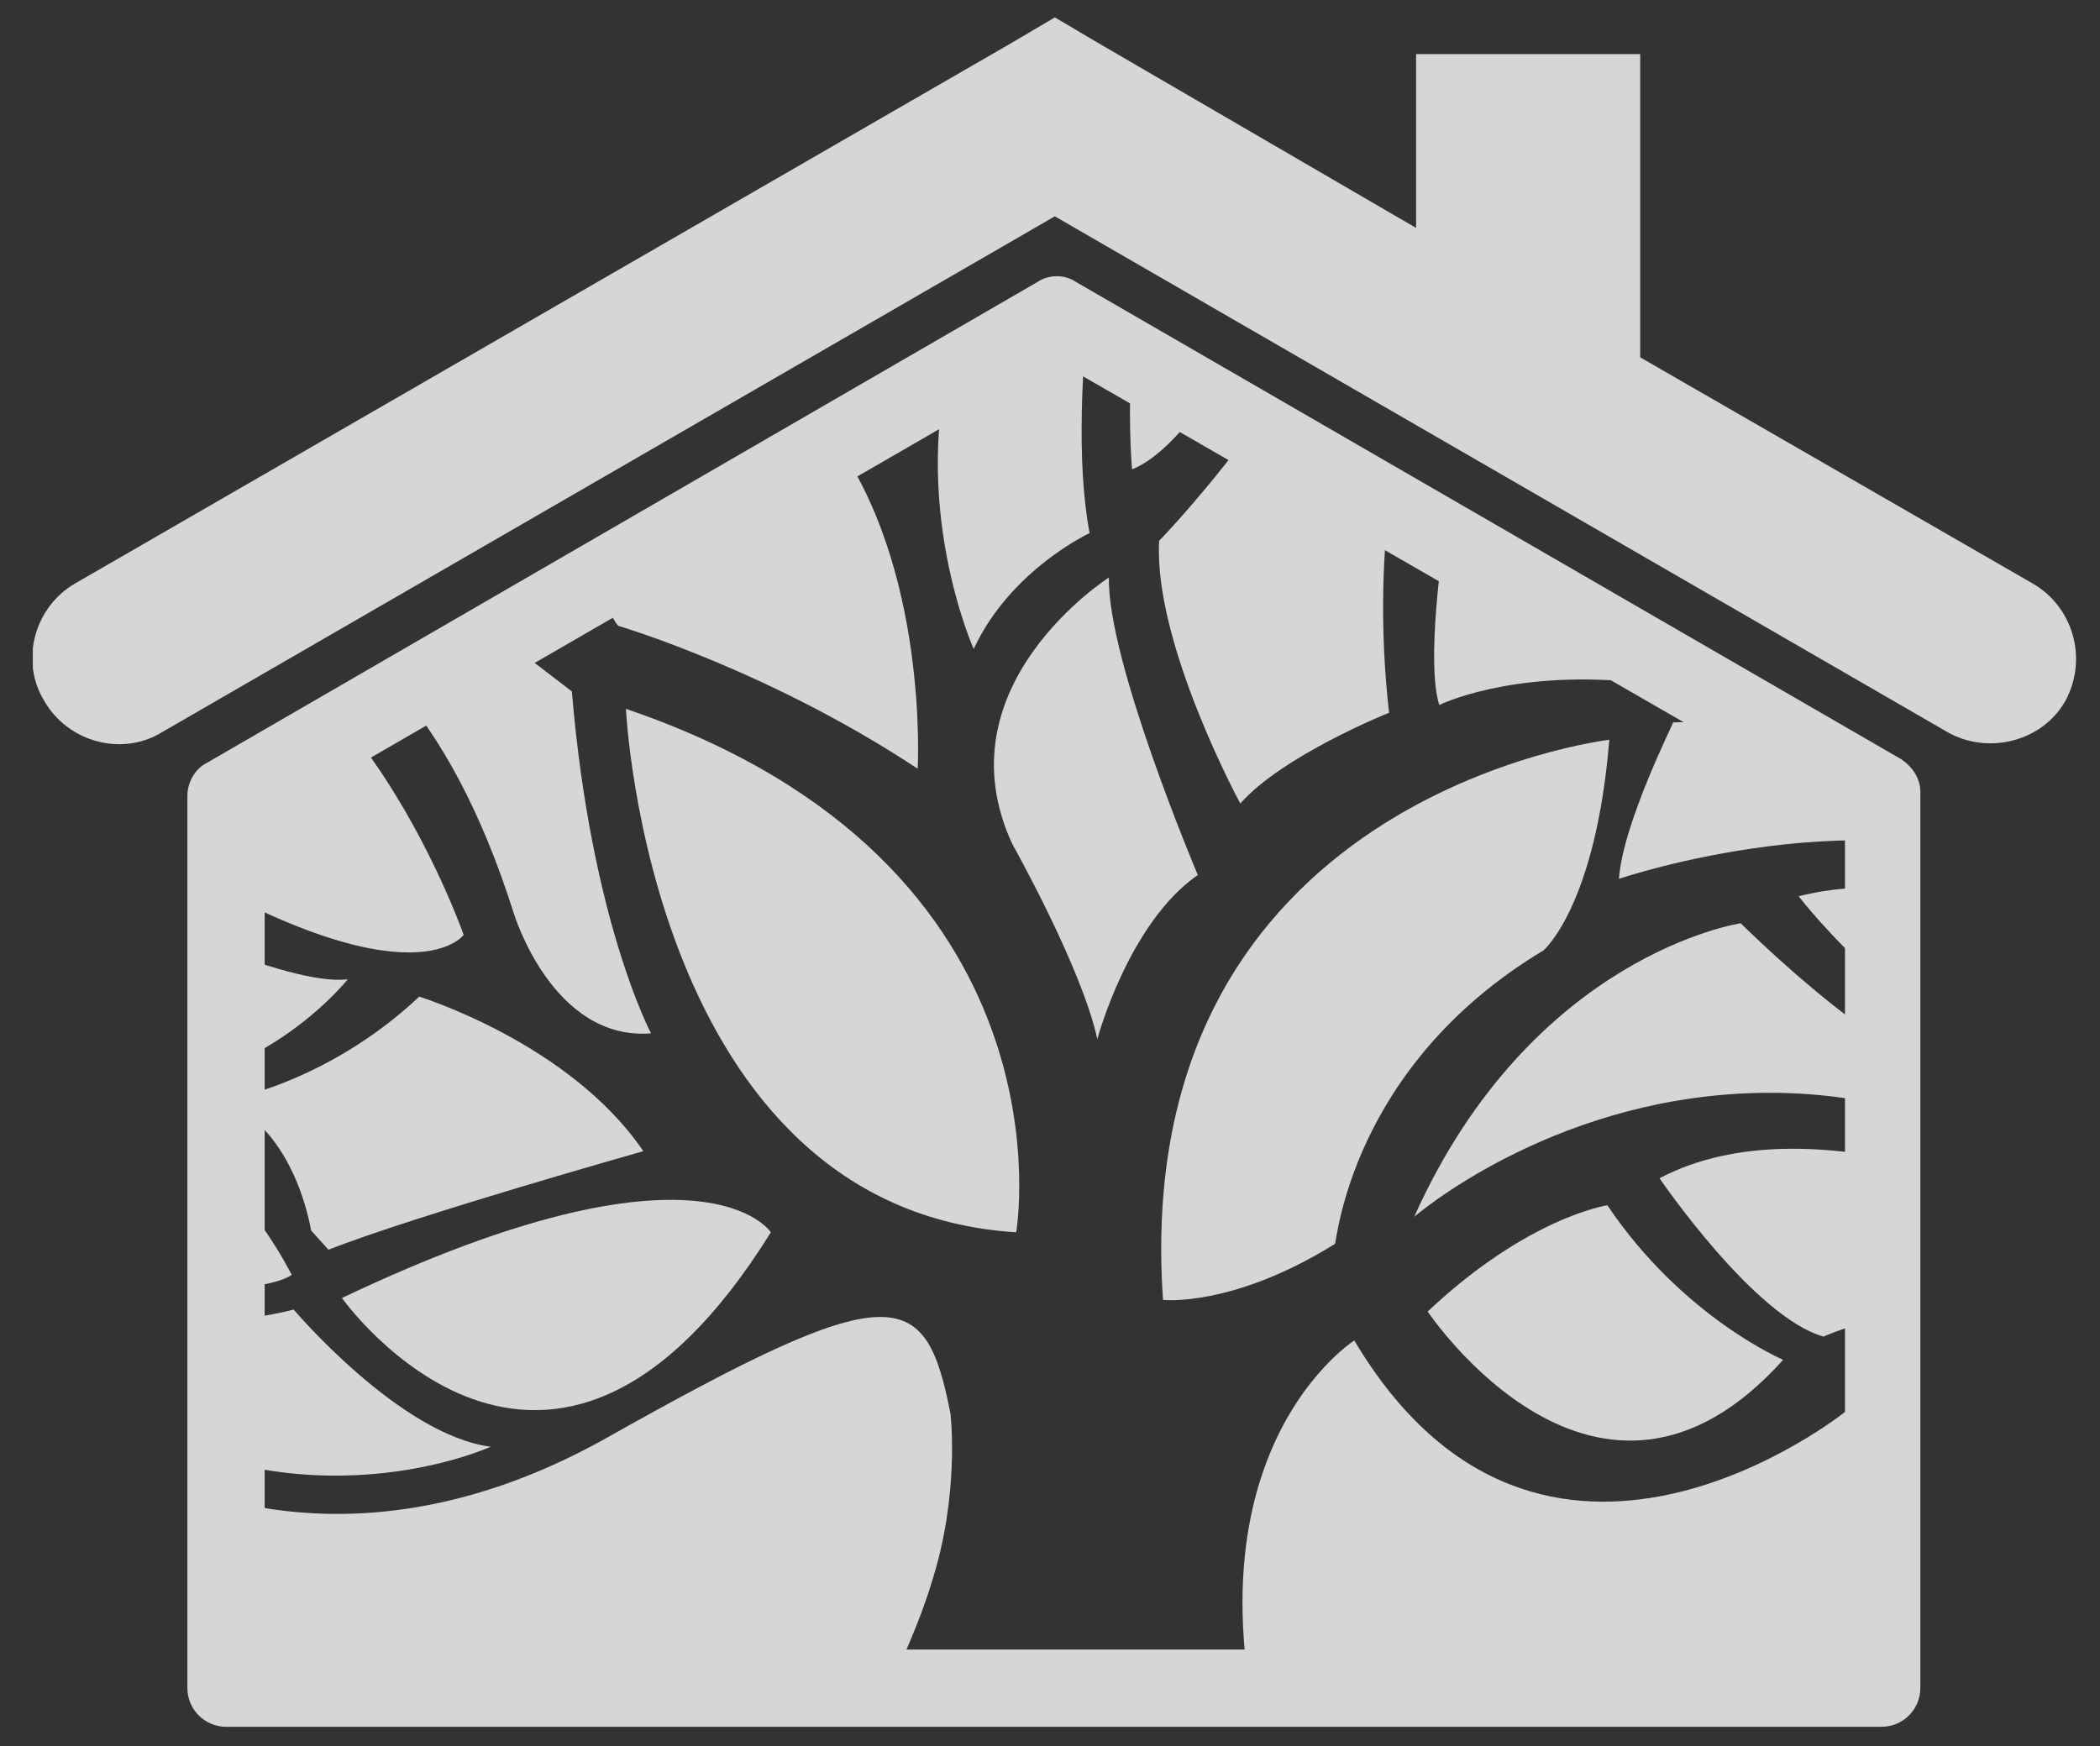
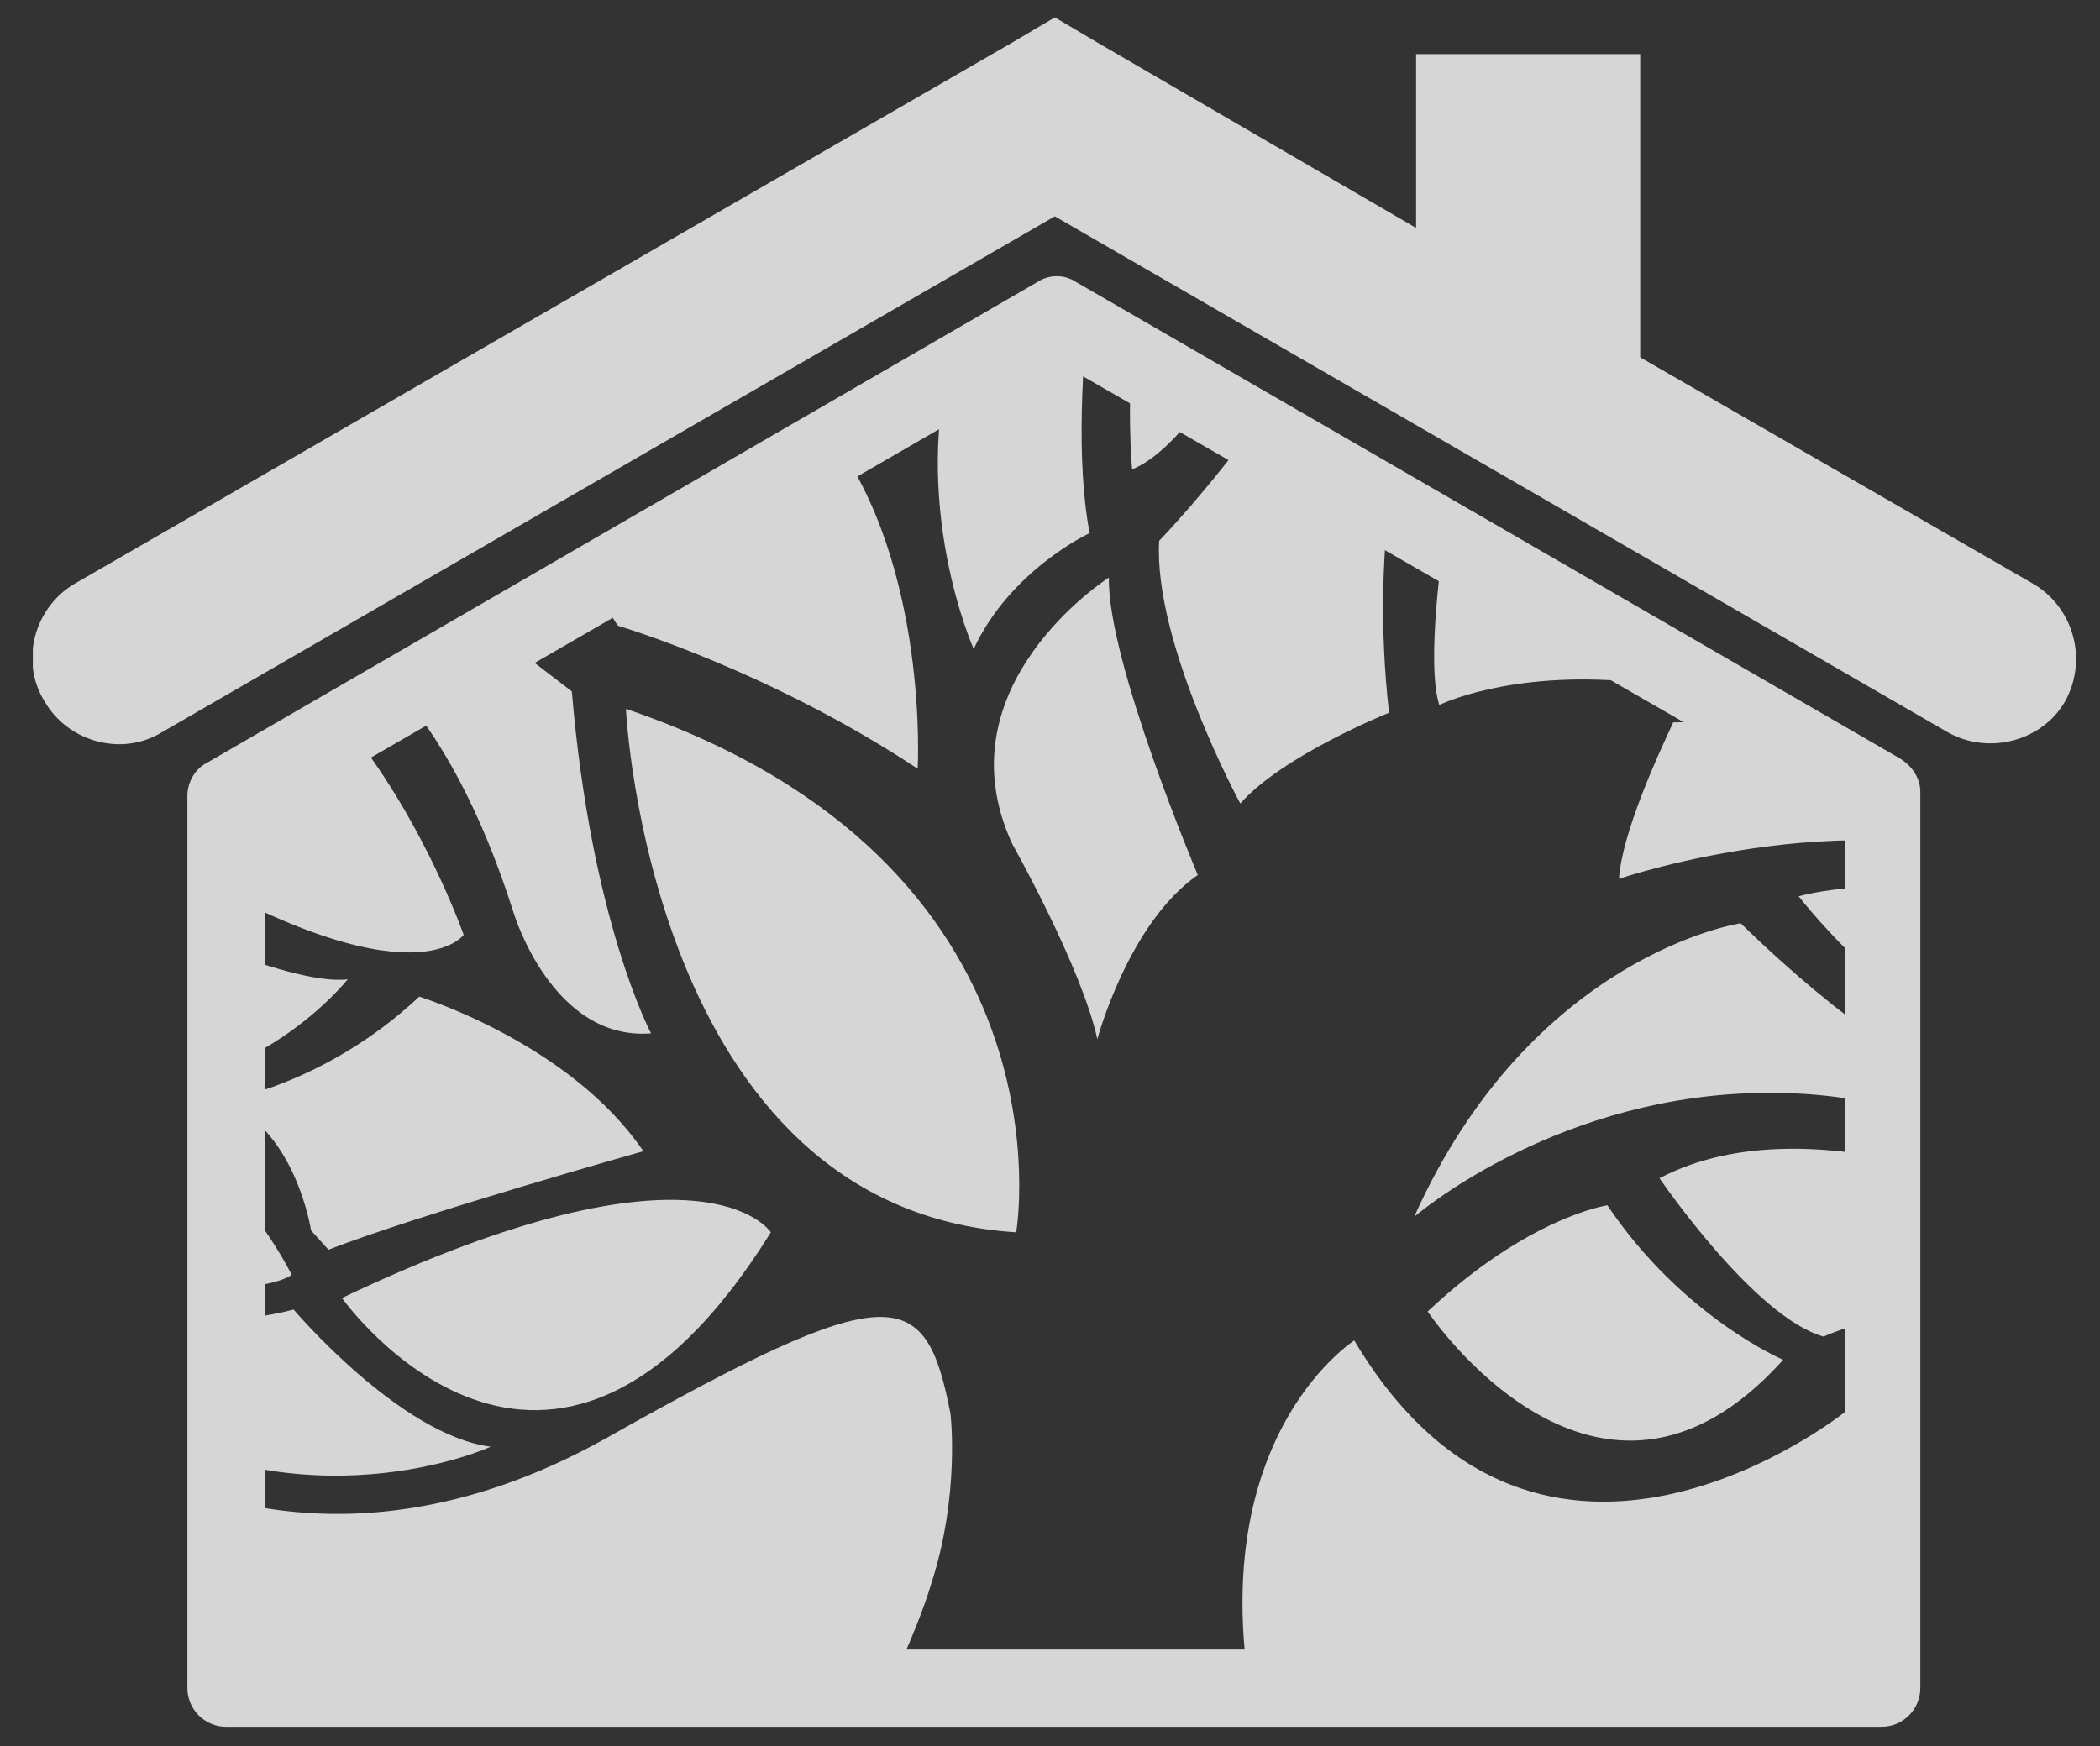
<svg xmlns="http://www.w3.org/2000/svg" xmlns:xlink="http://www.w3.org/1999/xlink" version="1.1" id="Layer_1" x="0px" y="0px" viewBox="0 0 108.7 90.4" style="enable-background:new 0 0 108.7 90.4;" xml:space="preserve">
  <rect x="0" y="0" width="108.7" height="90.4" fill="#333333" stroke="none" />
  <style type="text/css">
	.st0{opacity:0.8;}
	.st1{clip-path:url(#SVGID_2_);}
	.st2{fill:#FFFFFF;}
	.st3{clip-path:url(#SVGID_4_);}
	.st4{clip-path:url(#SVGID_6_);}
	.st5{clip-path:url(#SVGID_8_);}
	.st6{clip-path:url(#SVGID_10_);}
	.st7{fill:#8097AD;}
	.st8{clip-path:url(#SVGID_12_);}
	.st9{clip-path:url(#SVGID_14_);}
	.st10{fill:#29572A;}
	.st11{clip-path:url(#SVGID_16_);}
	.st12{fill:#B2C1CE;}
	.st13{clip-path:url(#SVGID_18_);}
	.st14{clip-path:url(#SVGID_20_);}
	.st15{clip-path:url(#SVGID_22_);}
	.st16{clip-path:url(#SVGID_24_);}
	.st17{clip-path:url(#SVGID_26_);}
	.st18{fill:#ED1F24;}
	.st19{clip-path:url(#SVGID_28_);}
	.st20{clip-path:url(#SVGID_30_);}
	.st21{clip-path:url(#SVGID_32_);}
	.st22{clip-path:url(#SVGID_34_);}
	.st23{clip-path:url(#SVGID_36_);}
	.st24{clip-path:url(#SVGID_38_);}
	.st25{clip-path:url(#SVGID_40_);}
	.st26{clip-path:url(#SVGID_42_);}
	.st27{clip-path:url(#SVGID_44_);}
	.st28{clip-path:url(#SVGID_46_);}
	.st29{clip-path:url(#SVGID_48_);}
	.st30{clip-path:url(#SVGID_50_);}
	.st31{clip-path:url(#SVGID_52_);}
	.st32{clip-path:url(#SVGID_54_);}
	.st33{clip-path:url(#SVGID_56_);}
	.st34{clip-path:url(#SVGID_58_);}
	.st35{clip-path:url(#SVGID_60_);}
	.st36{clip-path:url(#SVGID_62_);}
	.st37{clip-path:url(#SVGID_64_);}
</style>
  <g class="st0">
    <g>
      <g>
        <defs>
-           <polygon id="SVGID_1_" points="11.7,41.2 11.7,87.4 97.4,87.4 97.4,41 54.7,16.4     " />
-         </defs>
+           </defs>
        <clipPath id="SVGID_2_">
          <use xlink:href="#SVGID_1_" style="overflow:visible;" />
        </clipPath>
        <g class="st1">
          <path class="st2" d="M79.9,49.2c0,0,2.7-2.3,3.4-10.9c0,0-24.9,2.9-23.1,29c0,0,3.6,0.4,8.9-2.9C69.2,64.3,69.9,55.2,79.9,49.2" />
        </g>
      </g>
      <g>
        <defs>
          <polygon id="SVGID_3_" points="11.7,41.2 11.7,87.4 97.4,87.4 97.4,41 54.7,16.4     " />
        </defs>
        <clipPath id="SVGID_4_">
          <use xlink:href="#SVGID_3_" style="overflow:visible;" />
        </clipPath>
        <g class="st3">
          <path class="st2" d="M62,45.3c0,0-4.7-11.1-4.6-15.4c0,0-8.8,5.6-5,13.8c0,0,3.6,6.4,4.4,10.1C56.8,53.8,58.4,47.8,62,45.3" />
        </g>
      </g>
      <g>
        <defs>
          <polygon id="SVGID_5_" points="11.7,41.2 11.7,87.4 97.4,87.4 97.4,41 54.7,16.4     " />
        </defs>
        <clipPath id="SVGID_6_">
          <use xlink:href="#SVGID_5_" style="overflow:visible;" />
        </clipPath>
        <g class="st4">
          <path class="st2" d="M60,28c-0.3,5.3,4.2,13.6,4.2,13.6c2.2-2.5,7.7-4.7,7.7-4.7c-2-17.7,6.4-29.4,6.4-29.4l-6.9,0.4      C70.6,17.1,60,28,60,28" />
        </g>
      </g>
      <g>
        <defs>
          <polygon id="SVGID_7_" points="11.7,41.2 11.7,87.4 97.4,87.4 97.4,41 54.7,16.4     " />
        </defs>
        <clipPath id="SVGID_8_">
          <use xlink:href="#SVGID_7_" style="overflow:visible;" />
        </clipPath>
        <g class="st5">
          <path class="st2" d="M58.6,24.3c4.7-1.9,10.3-16.1,10.3-16.1l-8.4-1.1C57.8,16.3,58.6,24.3,58.6,24.3" />
        </g>
      </g>
      <g>
        <defs>
          <polygon id="SVGID_9_" points="11.7,41.2 11.7,87.4 97.4,87.4 97.4,41 54.7,16.4     " />
        </defs>
        <clipPath id="SVGID_10_">
          <use xlink:href="#SVGID_9_" style="overflow:visible;" />
        </clipPath>
        <g class="st6">
          <path class="st7" d="M75.3,24.7c0,0,8.6,0,12.7-16.9L79.7,8C79.7,7.9,75,17.6,75.3,24.7" />
        </g>
      </g>
      <g>
        <defs>
          <polygon id="SVGID_11_" points="11.7,41.2 11.7,87.4 97.4,87.4 97.4,41 54.7,16.4     " />
        </defs>
        <clipPath id="SVGID_12_">
          <use xlink:href="#SVGID_11_" style="overflow:visible;" />
        </clipPath>
        <g class="st8">
          <path class="st2" d="M74.7,28.3c0,0-0.9,6-0.2,8.2c0,0,3.6-1.8,10-1.2c0,0,2.2-7.6,5-10.9s4-13.8,3.8-18.1l-3.7,1.3      C89.8,7.7,87.6,24.7,74.7,28.3" />
        </g>
      </g>
      <g>
        <defs>
          <polygon id="SVGID_13_" points="11.7,41.2 11.7,87.4 97.4,87.4 97.4,41 54.7,16.4     " />
        </defs>
        <clipPath id="SVGID_14_">
          <use xlink:href="#SVGID_13_" style="overflow:visible;" />
        </clipPath>
        <g class="st9">
-           <path class="st10" d="M105.6,12.2V3.4L95.1,6c0,0,0.3,8.8-1.7,13.8C93.4,19.8,95.3,20.6,105.6,12.2" />
-         </g>
+           </g>
      </g>
      <g>
        <defs>
          <polygon id="SVGID_15_" points="11.7,41.2 11.7,87.4 97.4,87.4 97.4,41 54.7,16.4     " />
        </defs>
        <clipPath id="SVGID_16_">
          <use xlink:href="#SVGID_15_" style="overflow:visible;" />
        </clipPath>
        <g class="st11">
          <path class="st12" d="M105.6,16.1c0,0-7.8,6.8-13,6.6c0,0-4.7,6.6-5.6,12.5c0,0,10,0.6,18.7-7.4L105.6,16.1L105.6,16.1z" />
        </g>
      </g>
      <g>
        <defs>
          <polygon id="SVGID_17_" points="11.7,41.2 11.7,87.4 97.4,87.4 97.4,41 54.7,16.4     " />
        </defs>
        <clipPath id="SVGID_18_">
          <use xlink:href="#SVGID_17_" style="overflow:visible;" />
        </clipPath>
        <g class="st13">
          <path class="st2" d="M83.8,45.5c0,0,13.2-4.5,22.4,0l-0.5-14c0,0-5.1,5.7-19.1,5.9C86.7,37.3,84,42.6,83.8,45.5" />
        </g>
      </g>
      <g>
        <defs>
          <polygon id="SVGID_19_" points="11.7,41.2 11.7,87.4 97.4,87.4 97.4,41 54.7,16.4     " />
        </defs>
        <clipPath id="SVGID_20_">
          <use xlink:href="#SVGID_19_" style="overflow:visible;" />
        </clipPath>
        <g class="st14">
          <path class="st2" d="M105.8,48.2c0,0-5.8-3.5-12.7-1.8c0,0,6.6,8.6,13.7,9.1L105.8,48.2z" />
        </g>
      </g>
      <g>
        <defs>
          <polygon id="SVGID_21_" points="11.7,41.2 11.7,87.4 97.4,87.4 97.4,41 54.7,16.4     " />
        </defs>
        <clipPath id="SVGID_22_">
          <use xlink:href="#SVGID_21_" style="overflow:visible;" />
        </clipPath>
        <g class="st15">
          <path class="st2" d="M90.1,47.8c0,0-10.8,1.6-16.9,15.2c0,0,6.9-6,17.3-6.4c10.3-0.4,15.5,4.8,15.5,4.8l0.5-3.9      C106.4,57.5,101.1,58.5,90.1,47.8" />
        </g>
      </g>
      <g>
        <defs>
          <polygon id="SVGID_23_" points="11.7,41.2 11.7,87.4 97.4,87.4 97.4,41 54.7,16.4     " />
        </defs>
        <clipPath id="SVGID_24_">
          <use xlink:href="#SVGID_23_" style="overflow:visible;" />
        </clipPath>
        <g class="st16">
          <path class="st2" d="M105.5,67.5l0.3-4.9c0,0-11.9-5.8-19.9-1.6c0,0,4.9,7.2,8.5,8.2C94.3,69.2,100.3,66.7,105.5,67.5" />
        </g>
      </g>
      <g>
        <defs>
          <polygon id="SVGID_25_" points="11.7,41.2 11.7,87.4 97.4,87.4 97.4,41 54.7,16.4     " />
        </defs>
        <clipPath id="SVGID_26_">
          <use xlink:href="#SVGID_25_" style="overflow:visible;" />
        </clipPath>
        <g class="st17">
          <path class="st18" d="M105.9,78.4l-0.3-9.1c0,0-5.8-1-9.7,1.9C95.9,71.2,99.7,78.2,105.9,78.4" />
        </g>
      </g>
      <g>
        <defs>
          <polygon id="SVGID_27_" points="11.7,41.2 11.7,87.4 97.4,87.4 97.4,41 54.7,16.4     " />
        </defs>
        <clipPath id="SVGID_28_">
          <use xlink:href="#SVGID_27_" style="overflow:visible;" />
        </clipPath>
        <g class="st19">
          <path class="st2" d="M83.2,62.4c0,0-4.1,0.6-9.3,5.5c0,0,8.8,13.2,18.4,2.5C92.3,70.4,87.1,68.2,83.2,62.4" />
        </g>
      </g>
      <g>
        <defs>
          <polygon id="SVGID_29_" points="11.7,41.2 11.7,87.4 97.4,87.4 97.4,41 54.7,16.4     " />
        </defs>
        <clipPath id="SVGID_30_">
          <use xlink:href="#SVGID_29_" style="overflow:visible;" />
        </clipPath>
        <g class="st20">
          <path class="st2" d="M67.1,96.2c-7.7-20,3-26.8,3-26.8c9.7,16.3,25.4,3.7,25.4,3.7c4.5,8.6,10.5,7.4,10.5,7.4l-0.2,25.9      l-13.7,1.5l-22.7-4.6L67.1,96.2z" />
        </g>
      </g>
      <g>
        <defs>
          <polygon id="SVGID_31_" points="11.7,41.2 11.7,87.4 97.4,87.4 97.4,41 54.7,16.4     " />
        </defs>
        <clipPath id="SVGID_32_">
          <use xlink:href="#SVGID_31_" style="overflow:visible;" />
        </clipPath>
        <g class="st21">
          <path class="st2" d="M50.4,33.6c1.9-4.1,6-6,6-6C55,20.2,57.6,7.2,57.6,7.2l-7.5,1.5c0,0,1.6,0.9-0.7,9.1      C47,26,50.4,33.6,50.4,33.6" />
        </g>
      </g>
      <g>
        <defs>
          <polygon id="SVGID_33_" points="11.7,41.2 11.7,87.4 97.4,87.4 97.4,41 54.7,16.4     " />
        </defs>
        <clipPath id="SVGID_34_">
          <use xlink:href="#SVGID_33_" style="overflow:visible;" />
        </clipPath>
        <g class="st22">
          <path class="st12" d="M47,23.1c4.4-8.2,0.4-14.6,0.4-14.6L36.5,7.9C42.9,20.2,47,23.1,47,23.1" />
        </g>
      </g>
      <g>
        <defs>
          <polygon id="SVGID_35_" points="11.7,41.2 11.7,87.4 97.4,87.4 97.4,41 54.7,16.4     " />
        </defs>
        <clipPath id="SVGID_36_">
          <use xlink:href="#SVGID_35_" style="overflow:visible;" />
        </clipPath>
        <g class="st23">
          <path class="st2" d="M30.9,25.4c0,0-0.2,5.5,1.1,7c0,0,7.8,2.3,15.5,7.4c0,0,0.6-10.5-4.5-17.3c0,0-6.8-8.9-8.1-14.2L33.3,8      C33.3,8,36.4,14.5,30.9,25.4" />
        </g>
      </g>
      <g>
        <defs>
          <polygon id="SVGID_37_" points="11.7,41.2 11.7,87.4 97.4,87.4 97.4,41 54.7,16.4     " />
        </defs>
        <clipPath id="SVGID_38_">
          <use xlink:href="#SVGID_37_" style="overflow:visible;" />
        </clipPath>
        <g class="st24">
          <path class="st2" d="M32.4,36.7c0,0,1.2,25.9,20.2,27.1C52.6,63.8,55.9,44.7,32.4,36.7" />
        </g>
      </g>
      <g>
        <defs>
          <polygon id="SVGID_39_" points="11.7,41.2 11.7,87.4 97.4,87.4 97.4,41 54.7,16.4     " />
        </defs>
        <clipPath id="SVGID_40_">
          <use xlink:href="#SVGID_39_" style="overflow:visible;" />
        </clipPath>
        <g class="st25">
          <path class="st2" d="M18.7,27.2c0,0-6.6-3.5-12.5-1l0.2,5.1c0,0,13.3-5.8,20.2,16c0,0,2,6.6,7.1,6.2c0,0-3.1-5.8-4.1-17.7      C29.5,35.7,22.6,30.5,18.7,27.2" />
        </g>
      </g>
      <g>
        <defs>
          <polygon id="SVGID_41_" points="11.7,41.2 11.7,87.4 97.4,87.4 97.4,41 54.7,16.4     " />
        </defs>
        <clipPath id="SVGID_42_">
          <use xlink:href="#SVGID_41_" style="overflow:visible;" />
        </clipPath>
        <g class="st26">
          <path class="st2" d="M6.3,32l0.3,11.3C21.1,52.5,24,48.4,24,48.4S17.6,30.1,6.3,32" />
        </g>
      </g>
      <g>
        <defs>
          <polygon id="SVGID_43_" points="11.7,41.2 11.7,87.4 97.4,87.4 97.4,41 54.7,16.4     " />
        </defs>
        <clipPath id="SVGID_44_">
          <use xlink:href="#SVGID_43_" style="overflow:visible;" />
        </clipPath>
        <g class="st27">
          <path class="st10" d="M19.5,24.8c0,0-6.4-12.3-7.5-18.3L4.2,5.9l1.7,16.8C5.9,22.7,13.5,21.9,19.5,24.8" />
        </g>
      </g>
      <g>
        <defs>
          <polygon id="SVGID_45_" points="11.7,41.2 11.7,87.4 97.4,87.4 97.4,41 54.7,16.4     " />
        </defs>
        <clipPath id="SVGID_46_">
          <use xlink:href="#SVGID_45_" style="overflow:visible;" />
        </clipPath>
        <g class="st28">
          <path class="st7" d="M28.9,31.1c0,0-0.5-13.8-8.6-24.9h-6.7C13.5,6.2,18.9,26.2,28.9,31.1" />
        </g>
      </g>
      <g>
        <defs>
          <polygon id="SVGID_47_" points="11.7,41.2 11.7,87.4 97.4,87.4 97.4,41 54.7,16.4     " />
        </defs>
        <clipPath id="SVGID_48_">
          <use xlink:href="#SVGID_47_" style="overflow:visible;" />
        </clipPath>
        <g class="st29">
          <path class="st12" d="M31,7.6L23.5,7c0,0,6.4,10.4,6.4,15.9C29.8,22.9,34.4,15.1,31,7.6" />
        </g>
      </g>
      <g>
        <defs>
          <polygon id="SVGID_49_" points="11.7,41.2 11.7,87.4 97.4,87.4 97.4,41 54.7,16.4     " />
        </defs>
        <clipPath id="SVGID_50_">
          <use xlink:href="#SVGID_49_" style="overflow:visible;" />
        </clipPath>
        <g class="st30">
          <path class="st2" d="M6.4,47l-1.2,9.4c8,0.4,12.8-5.7,12.8-5.7C14.9,51.1,6.4,47,6.4,47" />
        </g>
      </g>
      <g>
        <defs>
          <polygon id="SVGID_51_" points="11.7,41.2 11.7,87.4 97.4,87.4 97.4,41 54.7,16.4     " />
        </defs>
        <clipPath id="SVGID_52_">
          <use xlink:href="#SVGID_51_" style="overflow:visible;" />
        </clipPath>
        <g class="st31">
          <path class="st2" d="M15.1,66c-4.3-8.2-10.3-8-10.3-8l-0.4,7.9C13.2,67.6,15.1,66,15.1,66" />
        </g>
      </g>
      <g>
        <defs>
          <polygon id="SVGID_53_" points="11.7,41.2 11.7,87.4 97.4,87.4 97.4,41 54.7,16.4     " />
        </defs>
        <clipPath id="SVGID_54_">
          <use xlink:href="#SVGID_53_" style="overflow:visible;" />
        </clipPath>
        <g class="st32">
          <path class="st2" d="M17,64.7c4.6-1.8,16.3-5.1,16.3-5.1c-3.8-5.6-11.6-8-11.6-8C16.8,56.2,11.5,57,11.5,57      c3.8,1.4,4.6,6.7,4.6,6.7L17,64.7z" />
        </g>
      </g>
      <g>
        <defs>
          <polygon id="SVGID_55_" points="11.7,41.2 11.7,87.4 97.4,87.4 97.4,41 54.7,16.4     " />
        </defs>
        <clipPath id="SVGID_56_">
          <use xlink:href="#SVGID_55_" style="overflow:visible;" />
        </clipPath>
        <g class="st33">
          <path class="st2" d="M4.9,67.4l0.3,5.4c10.4,6.6,20.2,2.1,20.2,2.1c-4.7-0.6-10.2-7.1-10.2-7.1C9.3,69.3,4.9,67.4,4.9,67.4" />
        </g>
      </g>
      <g>
        <defs>
          <polygon id="SVGID_57_" points="11.7,41.2 11.7,87.4 97.4,87.4 97.4,41 54.7,16.4     " />
        </defs>
        <clipPath id="SVGID_58_">
          <use xlink:href="#SVGID_57_" style="overflow:visible;" />
        </clipPath>
        <g class="st34">
          <path class="st2" d="M39.9,63.8c0,0-3.5-5.5-22.2,3.4C17.7,67.2,28.4,82.3,39.9,63.8" />
        </g>
      </g>
      <g>
        <defs>
          <polygon id="SVGID_59_" points="11.7,41.2 11.7,87.4 97.4,87.4 97.4,41 54.7,16.4     " />
        </defs>
        <clipPath id="SVGID_60_">
          <use xlink:href="#SVGID_59_" style="overflow:visible;" />
        </clipPath>
        <g class="st35">
          <path class="st2" d="M31.3,74.5C16.4,82.8,6,75.2,6,75.2l1.6,24.2l36.4-8c0,0,3.1-5.7,4.2-9.4c1.5-4.6,1-8.8,1-8.8      C47.9,66.5,46.2,66.1,31.3,74.5" />
        </g>
      </g>
    </g>
    <g>
      <g>
        <defs>
          <rect id="SVGID_61_" x="1.7" y="0.9" width="399.8" height="89.5" />
        </defs>
        <clipPath id="SVGID_62_">
          <use xlink:href="#SVGID_61_" style="overflow:visible;" />
        </clipPath>
        <g class="st36">
          <path class="st2" d="M97.4,89.4H11.7c-1.1,0-2-0.9-2-2V41.2c0-0.7,0.4-1.4,1-1.7l43-24.9c0.6-0.4,1.4-0.4,2,0l42.7,24.7      c0.6,0.4,1,1,1,1.7v46.4C99.4,88.5,98.5,89.4,97.4,89.4z M13.7,85.4h81.8V42.2L54.7,18.7l-41,23.7      C13.7,42.4,13.7,85.4,13.7,85.4z" />
        </g>
      </g>
      <g>
        <defs>
          <rect id="SVGID_63_" x="1.7" y="0.9" width="399.8" height="89.5" />
        </defs>
        <clipPath id="SVGID_64_">
          <use xlink:href="#SVGID_63_" style="overflow:visible;" />
        </clipPath>
        <g class="st37">
          <path class="st2" d="M105.2,30.2L84.9,18.5V2.8H73.3v9L56.8,2.2l-2.2-1.3l-2.2,1.3l-48.5,28c-2.1,1.2-2.9,4-1.6,6.1      c1.2,2.1,4,2.9,6.1,1.6l46.2-26.7l46.2,26.7c2.1,1.2,4.9,0.5,6.1-1.6C108.1,34.1,107.3,31.4,105.2,30.2" />
        </g>
      </g>
    </g>
  </g>
</svg>